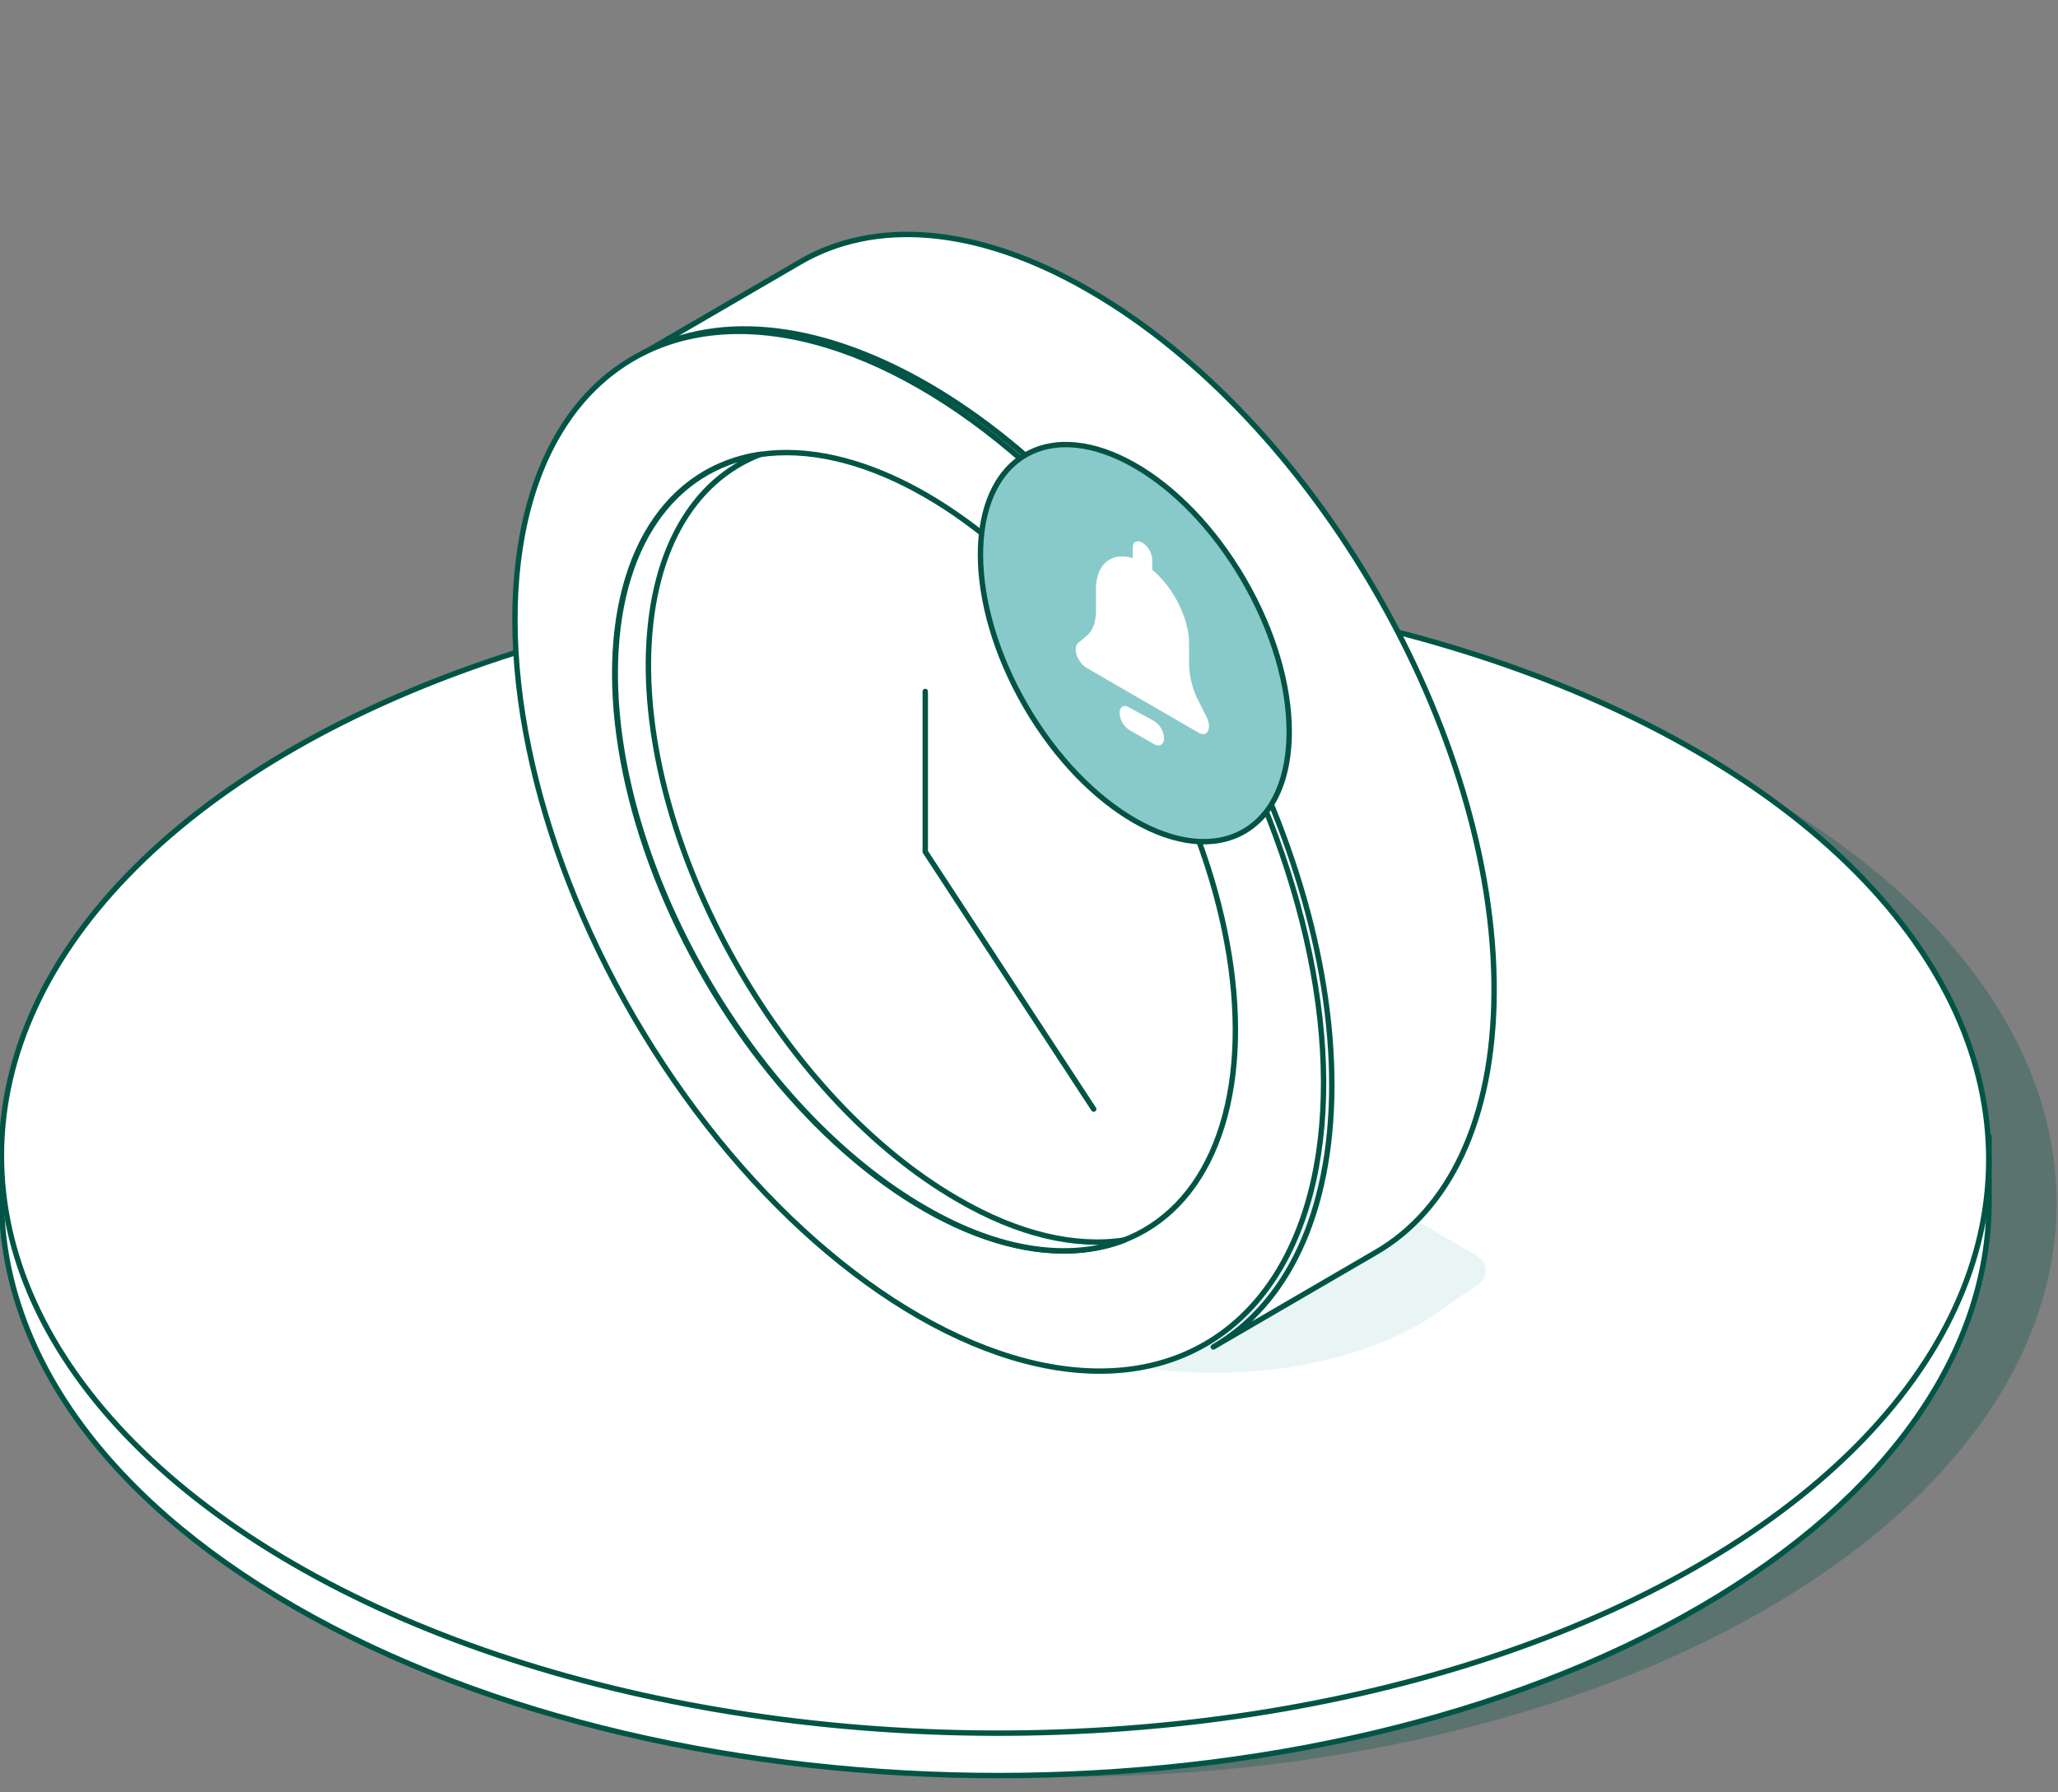
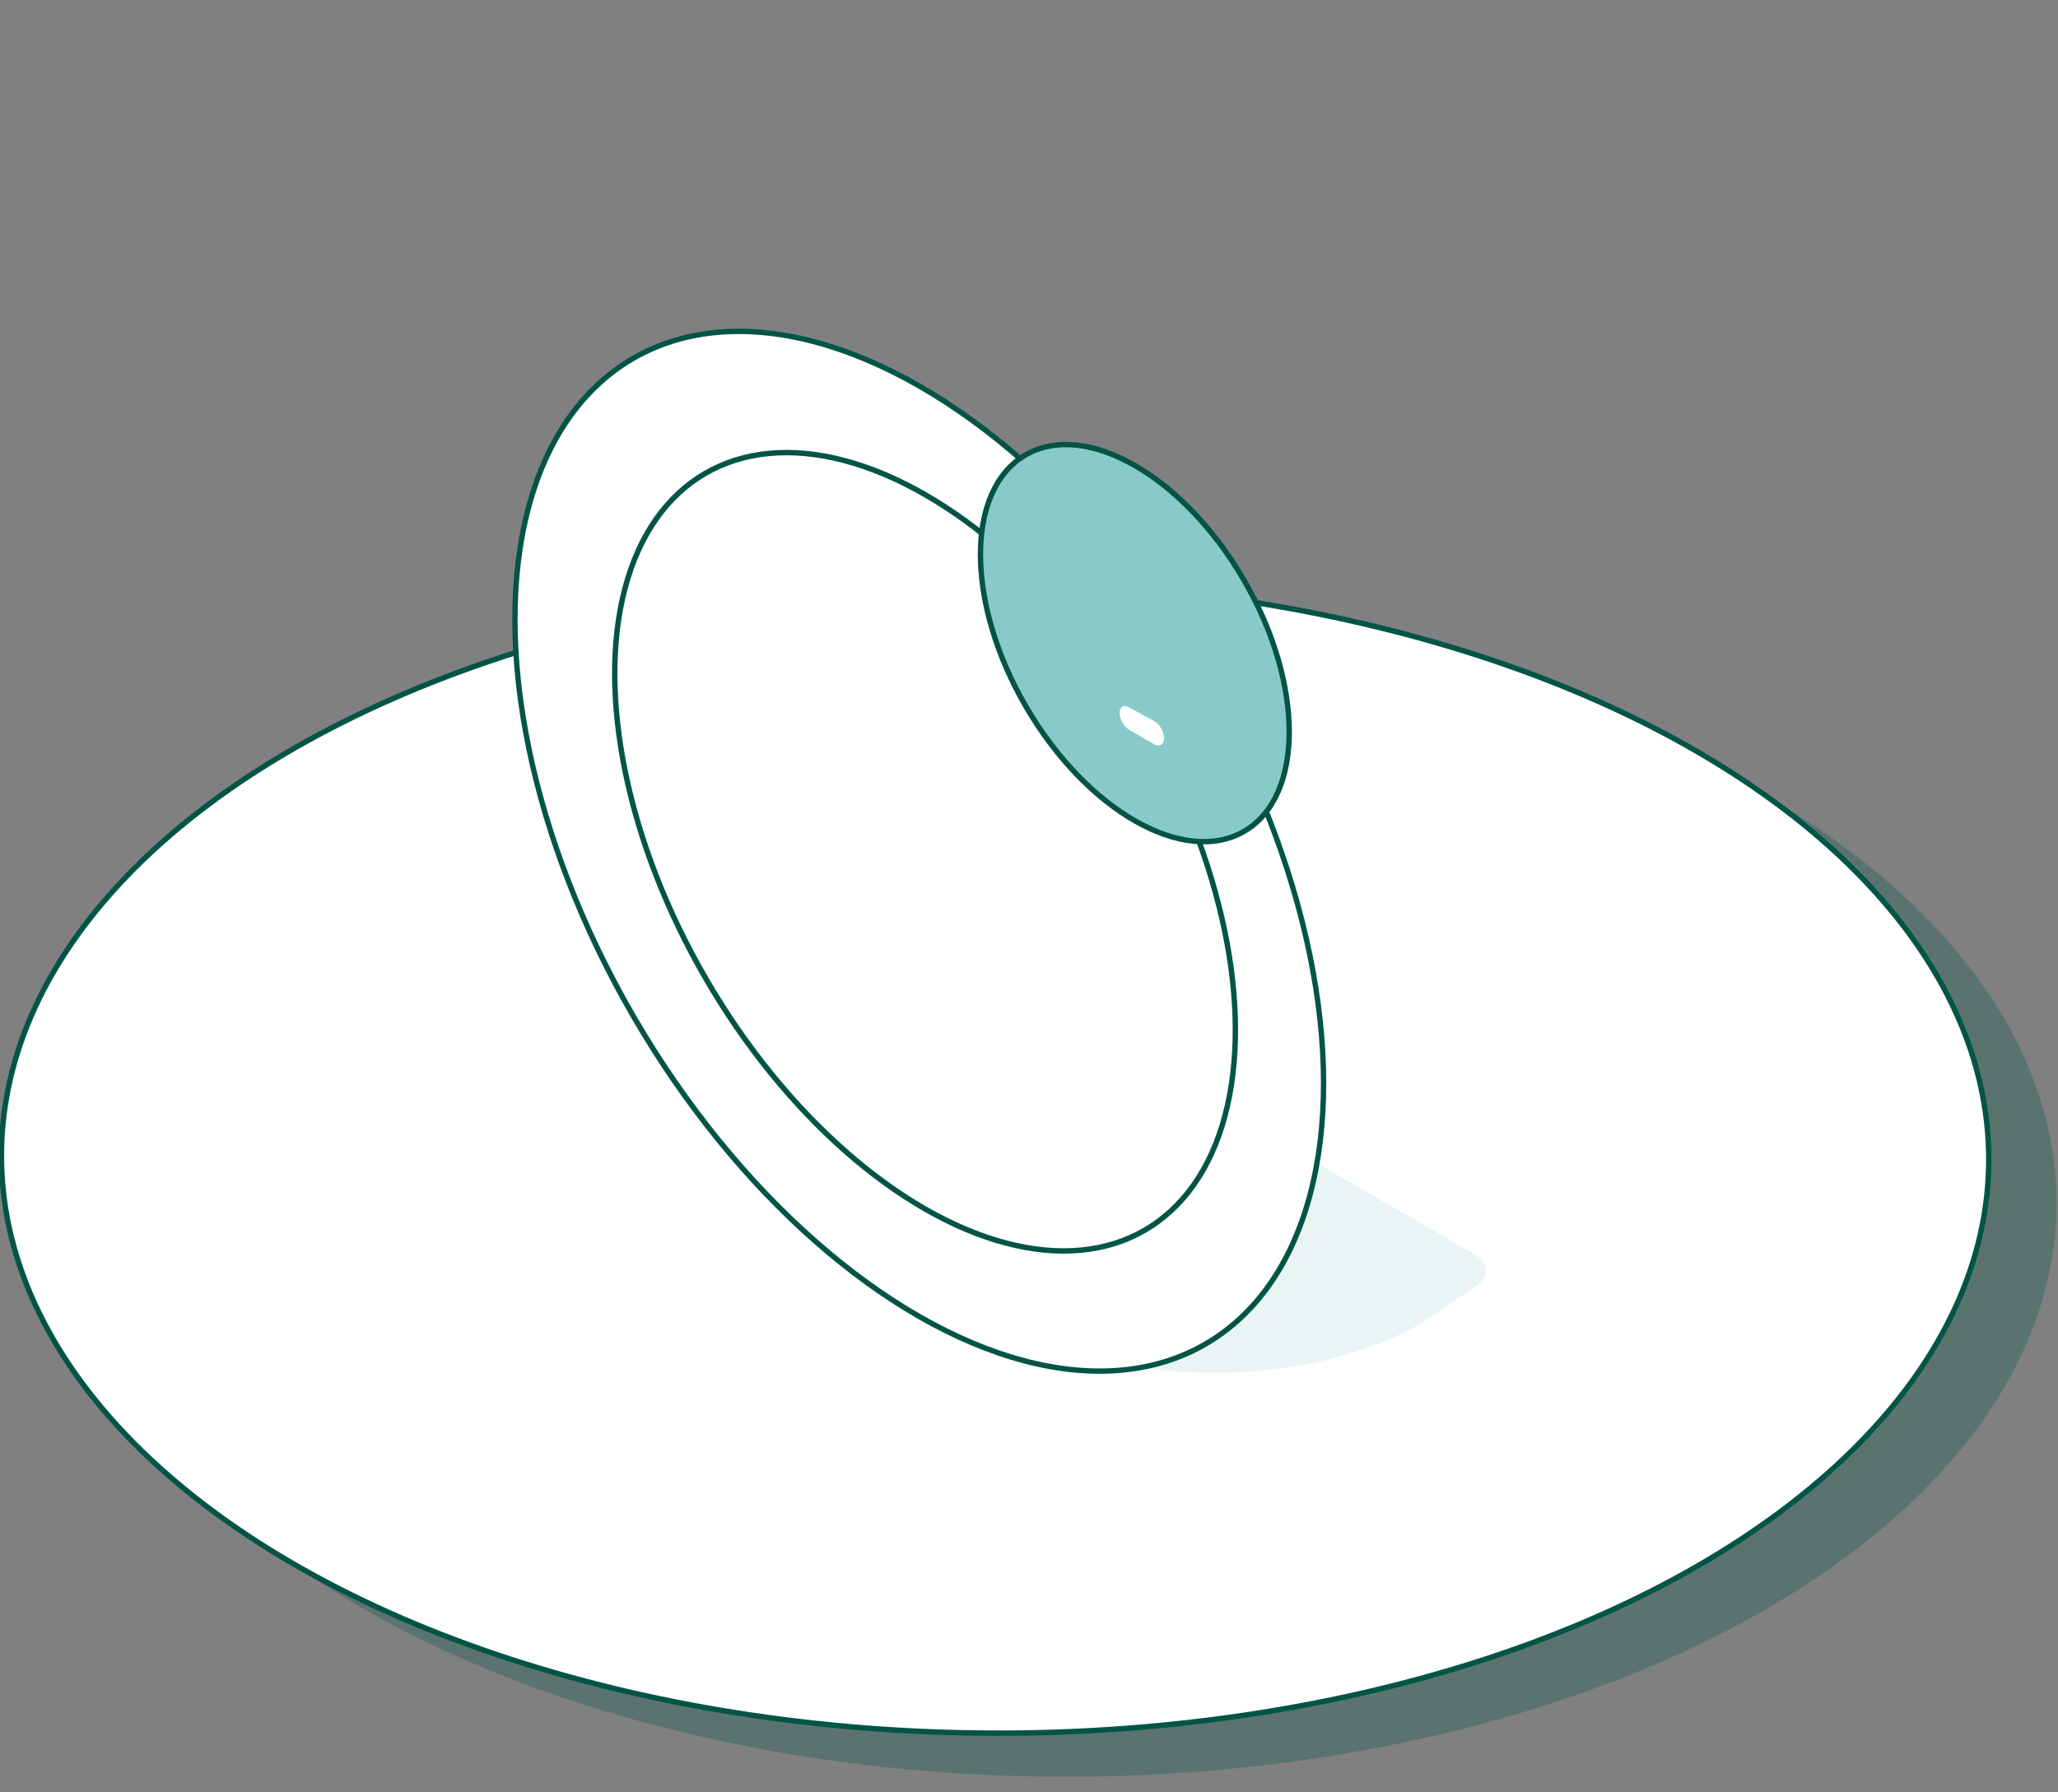
<svg xmlns="http://www.w3.org/2000/svg" id="Layer_3" data-name="Layer 3" viewBox="0 0 380.5 331.39">
  <rect x="0" y="0" width="380.5" height="331.39" fill="#808080" stroke="none" />
  <defs>
    <style>.cls-1{opacity:0.3;}.cls-2{fill:#025546;}.cls-3,.cls-4,.cls-6,.cls-7,.cls-9{fill:#fff;}.cls-3,.cls-4,.cls-6,.cls-7{stroke:#025546;}.cls-3,.cls-4,.cls-6,.cls-7,.cls-8{stroke-linecap:round;stroke-linejoin:round;}.cls-5{fill:#e9f5f5;}.cls-6{stroke-width:0.99px;}.cls-8{fill:#88cac9;stroke:#045345;}</style>
  </defs>
  <g id="Layer_2" data-name="Layer 2">
    <g id="Layer_1-2" data-name="Layer 1-2">
      <g class="cls-1">
        <ellipse class="cls-2" cx="196.52" cy="222.1" rx="106.42" ry="183.72" transform="translate(-26.13 418) rotate(-89.84)" />
      </g>
-       <path class="cls-3" d="M367.75,210.11v12.33c-.08,27-17.88,54.06-53.38,74.7-71.51,41.55-187.83,41.55-259.85,0C18.24,276.24.19,248.85.27,221.35V209c-.08,27.44,18.05,54.89,54.22,75.83,72,41.55,188.34,41.55,259.85,0C349.84,264.24,367.64,237.22,367.75,210.11Z" />
      <ellipse class="cls-4" cx="183.98" cy="214.04" rx="106.42" ry="183.72" transform="translate(-30.57 397.42) rotate(-89.84)" />
      <path class="cls-5" d="M272.38,231.76c3.1,1.76,3.1,4.62,0,6.38l-9.32,6.38c-21.32,12.42-56.06,12.42-77.47,0l-32.31-18.67c-3.11-1.77-3.11-4.62,0-6.38l42.38-25.62a12.31,12.31,0,0,1,11.09,0Z" />
-       <path class="cls-3" d="M201.37,53.66c-20.9-12.09-39.78-13.18-53.46-5.2l-30,17.45c13.68-8,32.57-6.79,53.46,5.21,41.47,23.92,75,82.08,74.87,129.75-.08,23.67-8.39,40.37-21.91,48.18l30-17.46c13.51-7.8,21.82-24.5,21.91-48.17C276.49,135.66,242.92,77.58,201.37,53.66Z" />
      <ellipse class="cls-6" cx="169.96" cy="157.38" rx="61.03" ry="105.37" transform="translate(-56.07 106.75) rotate(-30.17)" />
      <ellipse class="cls-7" cx="171.03" cy="157.49" rx="46.83" ry="80.91" transform="translate(-55.97 107.25) rotate(-30.16)" />
-       <path class="cls-3" d="M177.12,221.77c-31.73-18.29-57.37-62.69-57.24-99.12C120,102.34,128,88.83,140.61,84c-16.12,2.43-26.78,16.89-26.86,40.29-.09,36.42,25.51,80.82,57.24,99.12,14,8.14,26.94,9.73,36.93,5.87C198.94,230.67,188.36,228.32,177.12,221.77Z" />
-       <polyline class="cls-3" points="171.07 127.85 171.07 157.48 202.21 205.07" />
      <ellipse class="cls-8" cx="211.08" cy="118.96" rx="23.42" ry="40.45" transform="matrix(0.86, -0.5, 0.5, 0.86, -31.19, 122.15)" />
      <path class="cls-9" d="M213.37,133.31a4,4,0,0,1,1.85,3.19c0,1.17-.84,1.68-1.85,1.09l-4.53-2.6a4,4,0,0,1-1.84-3.14c0-1.18.83-1.68,1.84-1Z" />
-       <path class="cls-9" d="M211.19,100.33a4,4,0,0,1,1.85,3.18v1.85c3.86,3.19,6.8,8.9,6.8,13.6v3.94a15.76,15.76,0,0,0,1.76,6.72l1.51,3c1,2.1.08,3.78-1.51,2.85l-20.73-12c-1.68-1-2.6-3.69-1.51-4.62l1.51-1.25c1.17-.93,1.76-2.61,1.76-4.7V109c0-4.78,2.94-7,6.8-5.79v-1.85C209.35,100.24,210.18,99.74,211.19,100.33Z" />
    </g>
  </g>
</svg>